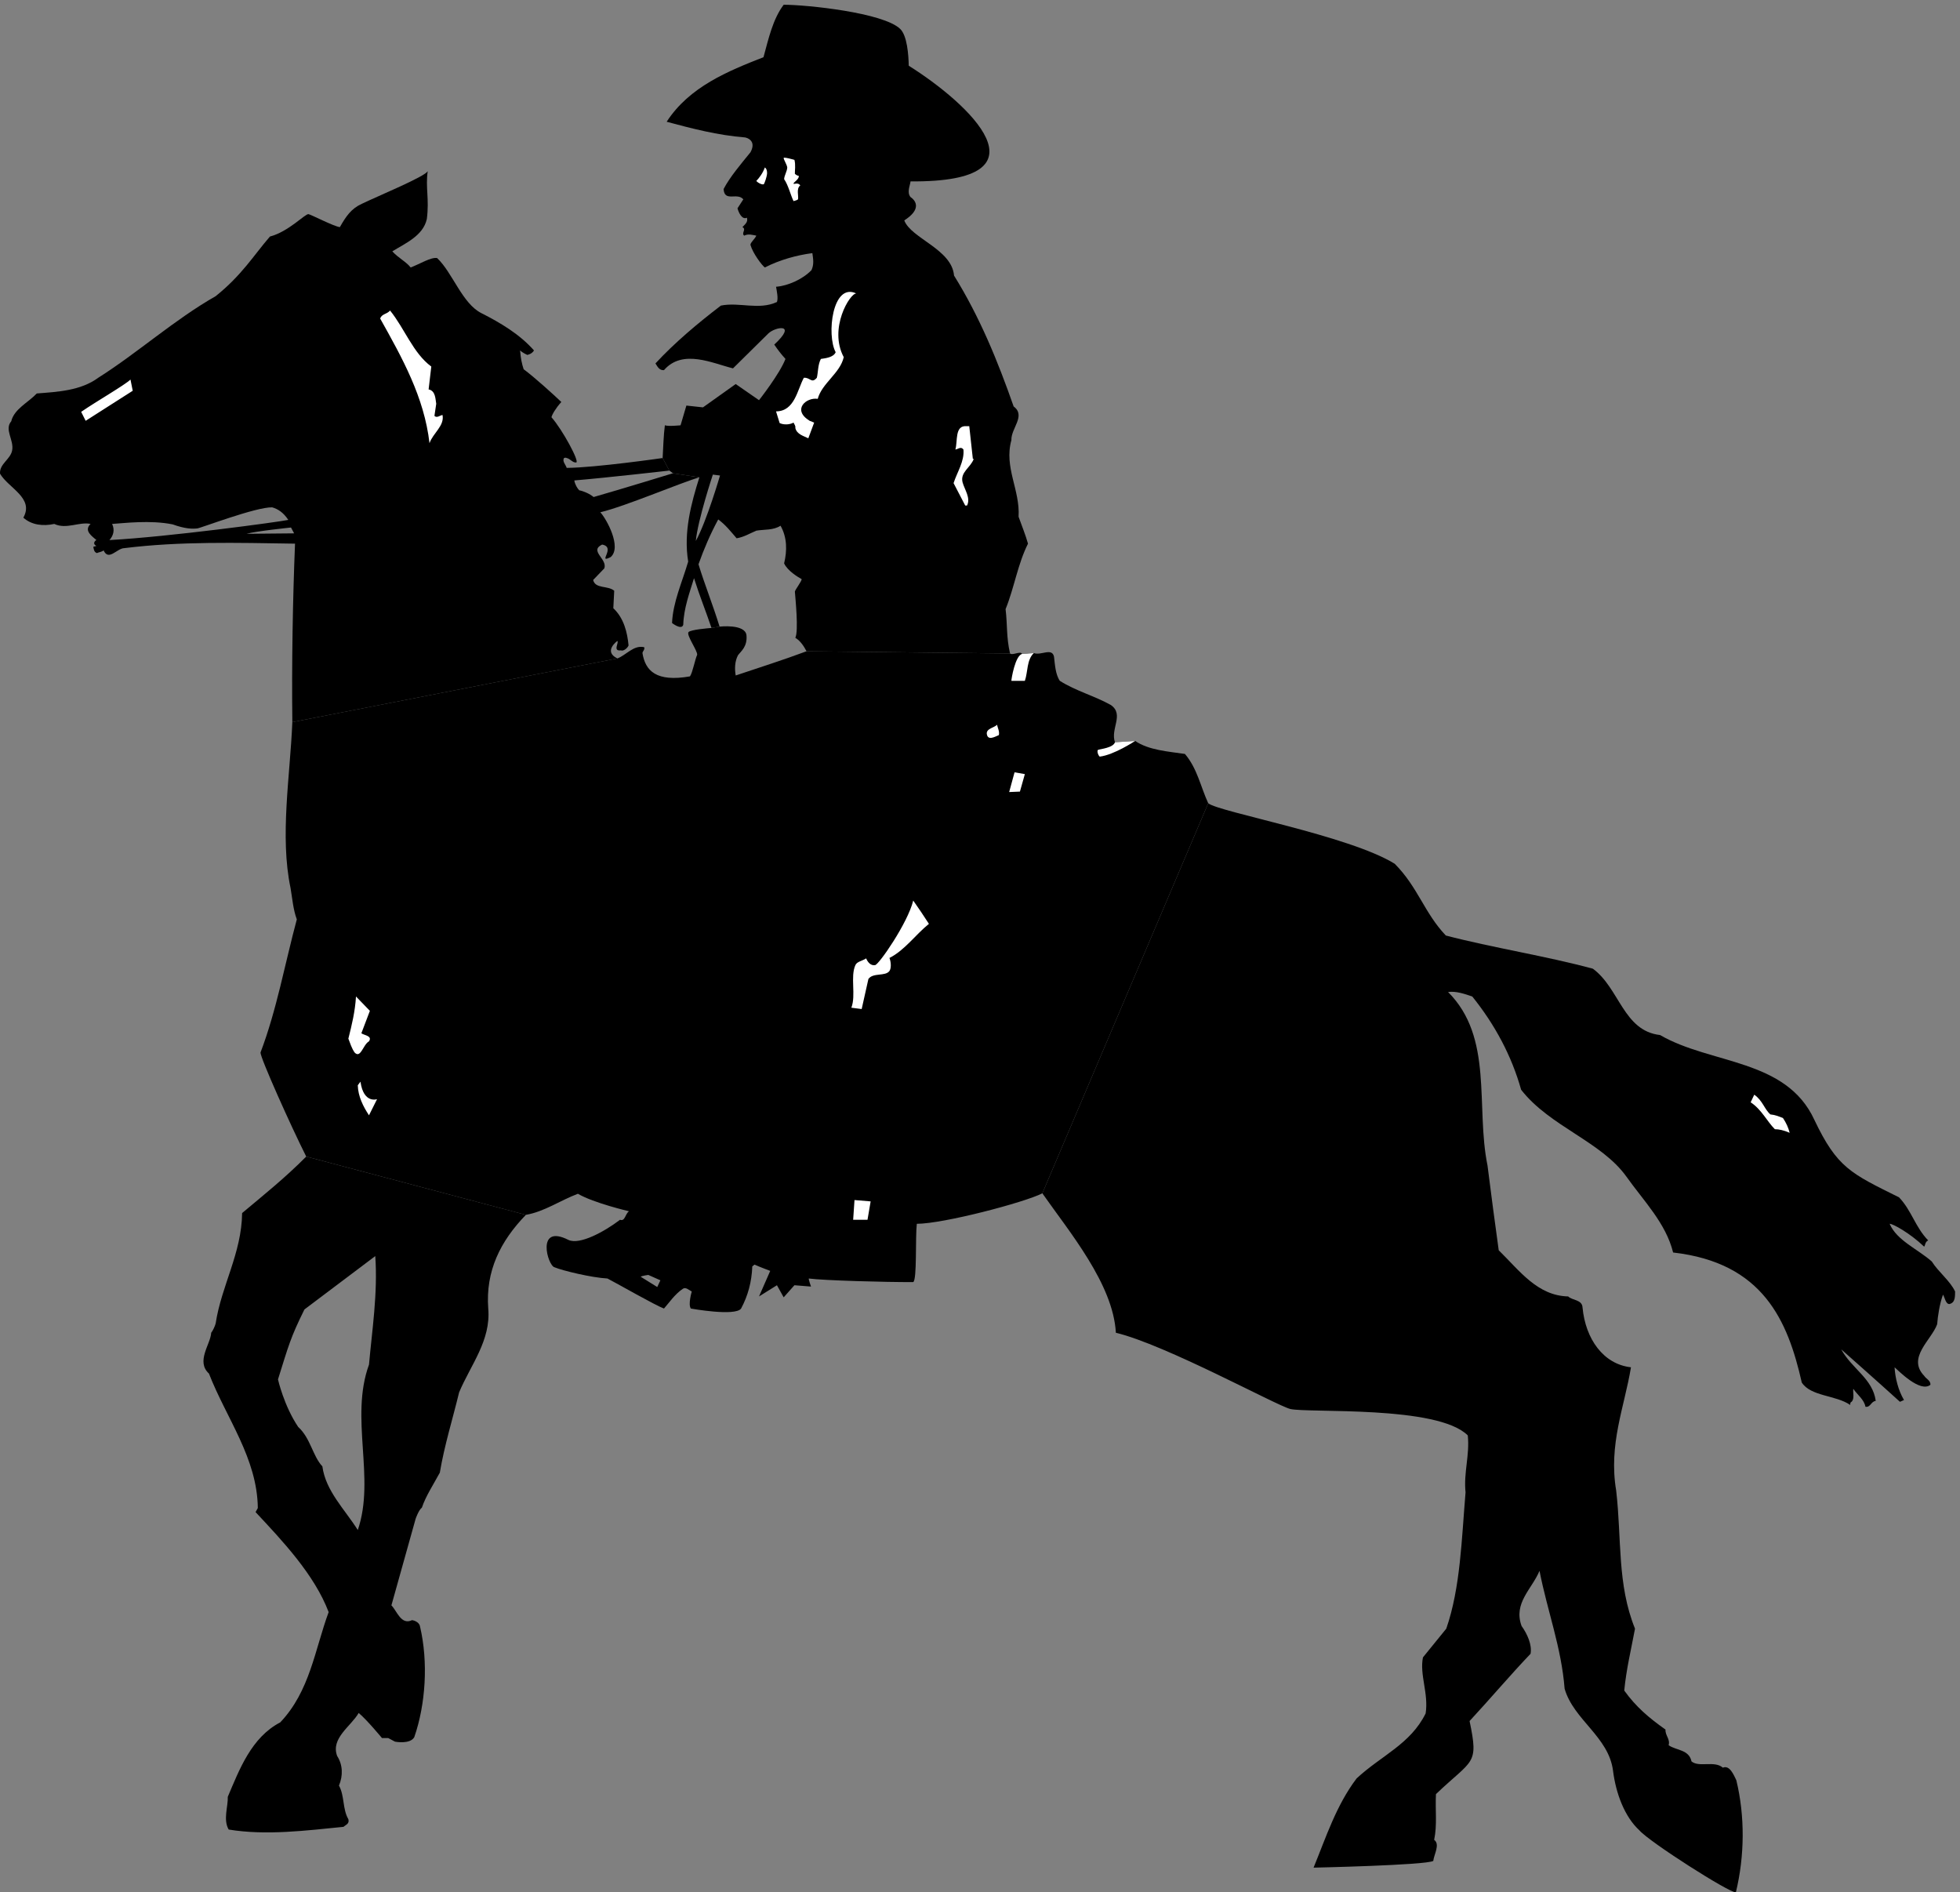
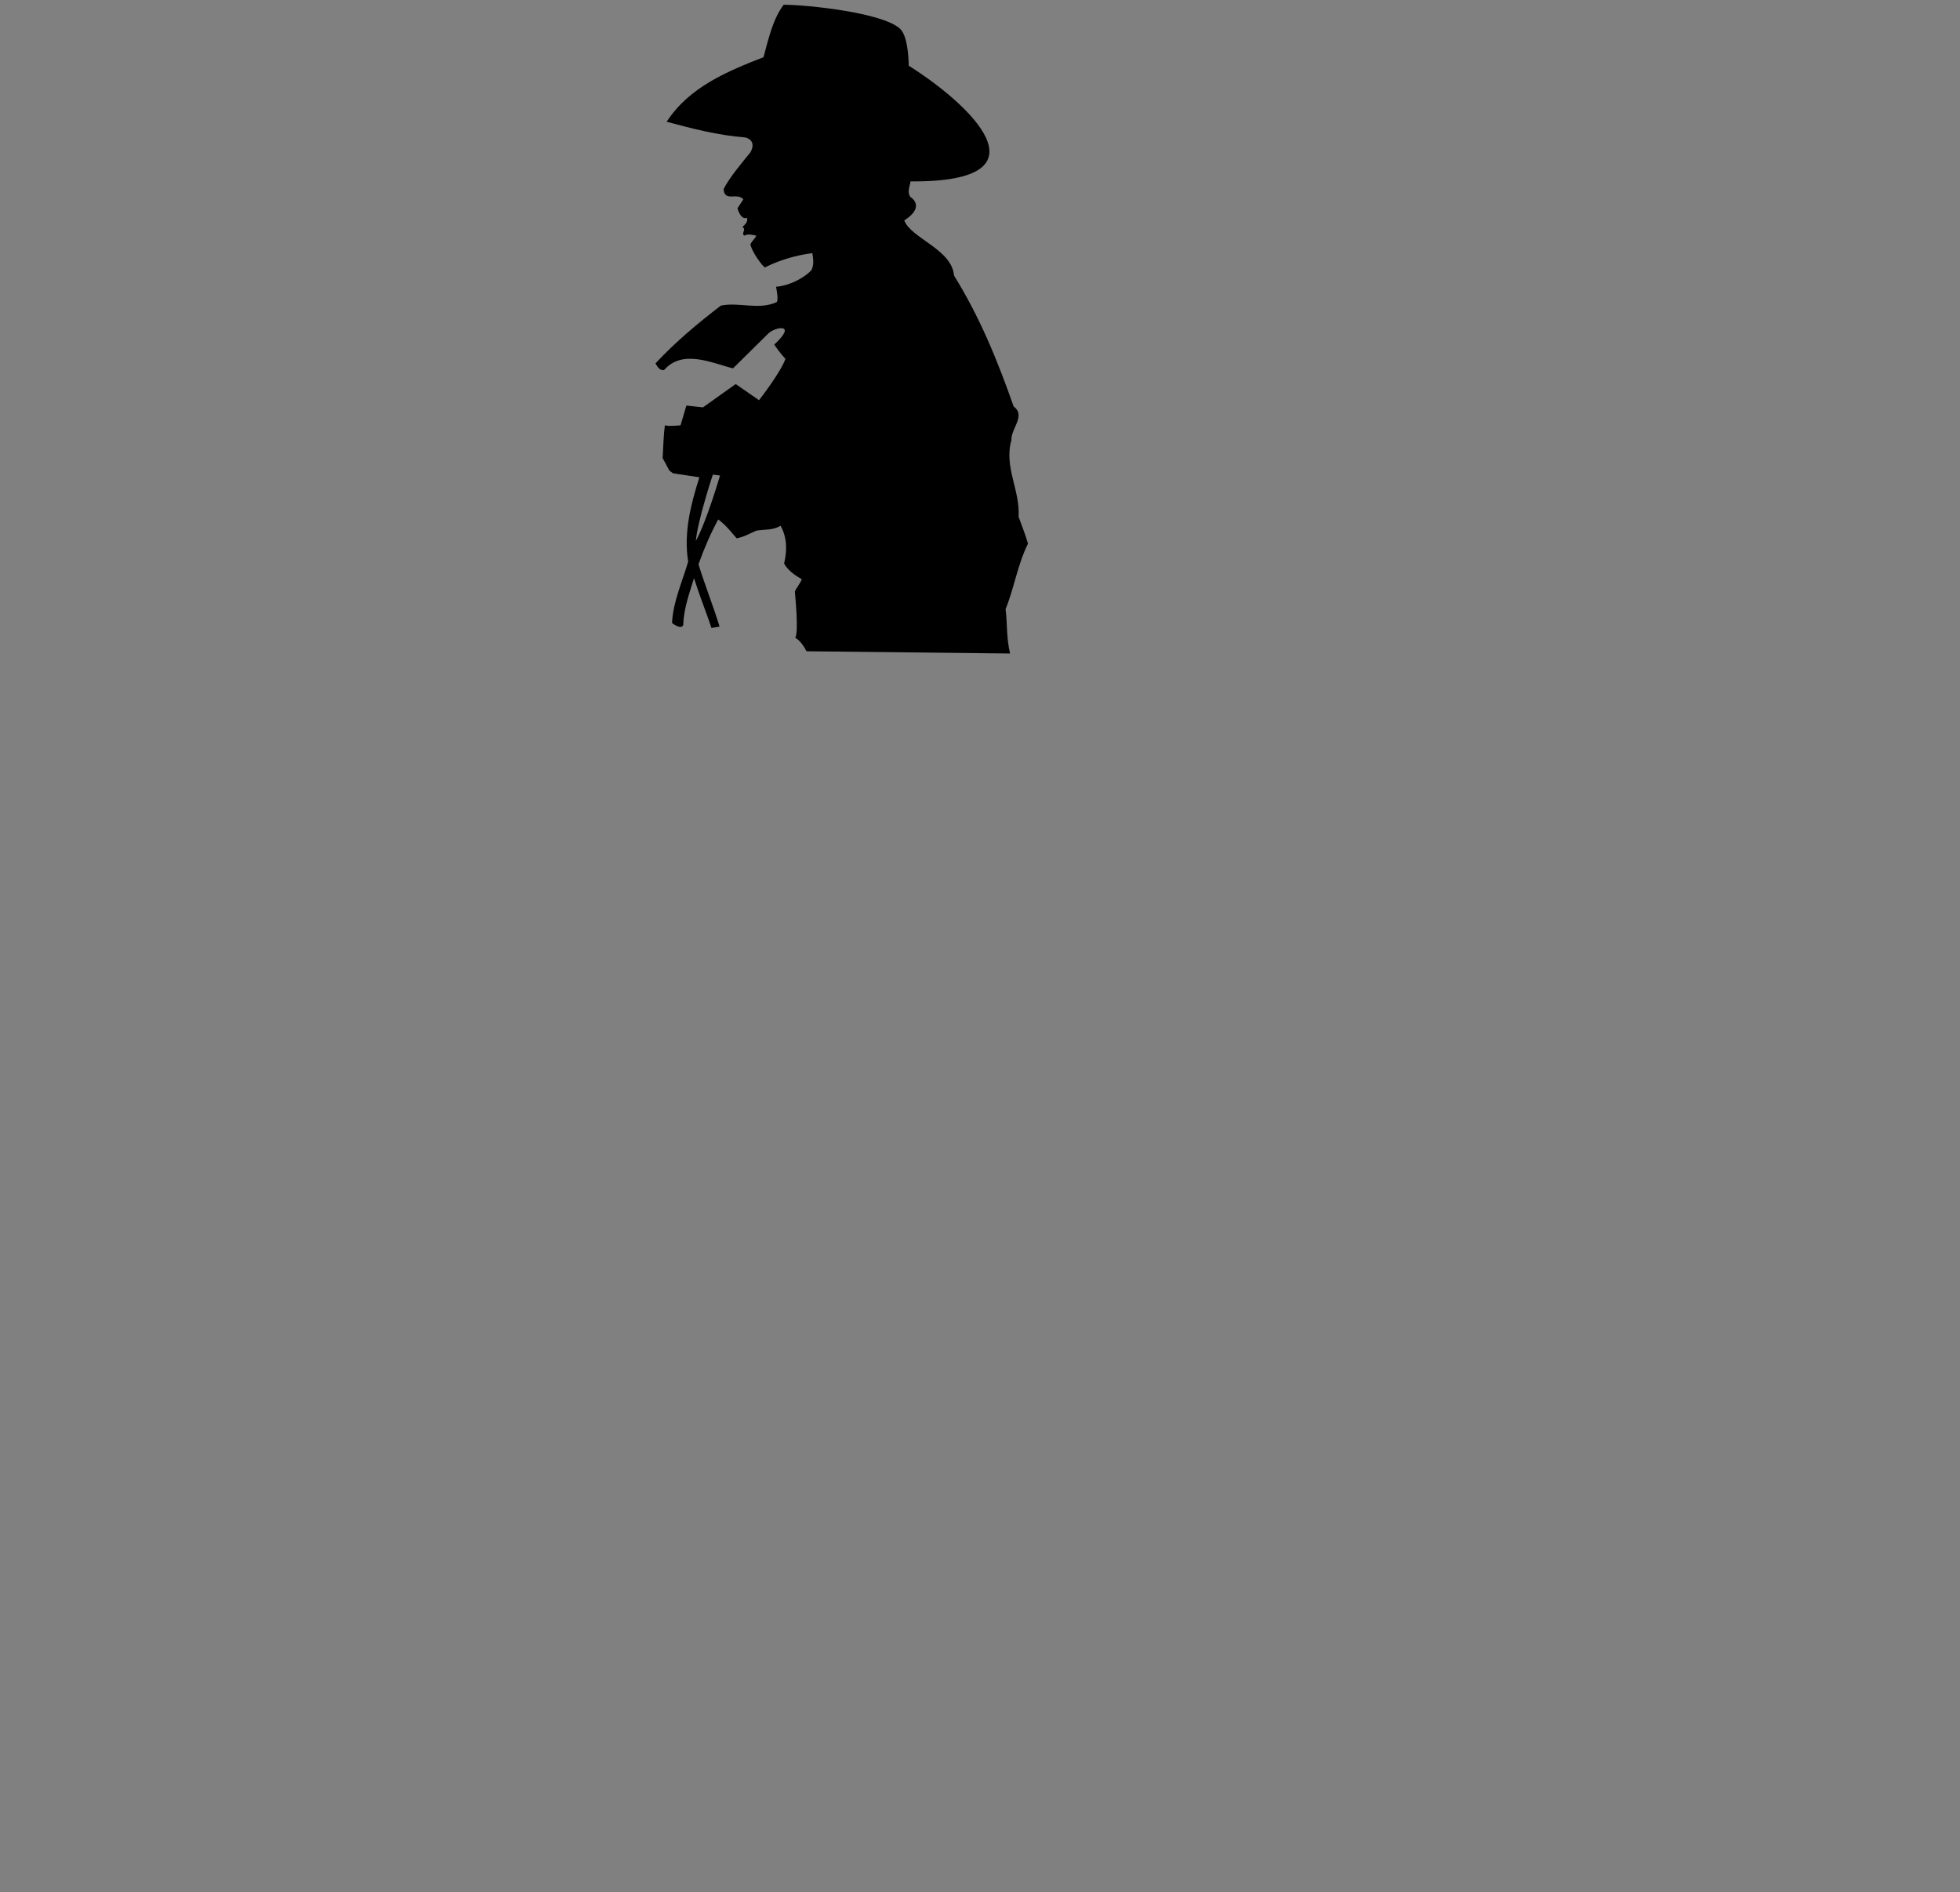
<svg xmlns="http://www.w3.org/2000/svg" xml:space="preserve" width="581.479" height="561.337">
  <rect width="100%" height="100%" fill="#808080" stroke="none" />
  <path d="M1806.25 2769.25c-5.68 10.48-13.18 22.98-25 30 7.66 15.47 0 88.88-1 103 .18 3.9 16.11 24.14 15 28-7.75 4.13-31.38 18.32-39 35 6.84 28.56 6.84 57.72-8 84-15.98-10.45-35.98-7.95-54-11-14.46-6.12-27.79-14.45-44-17-12.95 15.05-24.61 30.04-41 42-17.76-32.79-31.93-66.11-44-100 13.5-44.5 32.88-92.62 47-139l-18-3c-12.37 36.65-26.92 72.6-39 111-9.58-31.73-22.91-66.72-24-104-3.9-12.7-25 4-25 4 1.94 46.61 22.76 91.59 36 137l17 46c24.28 43.9 54 146 54 146l-16 2s-33.71-101.6-38-148l-17-46c-10.74 65.38 6.75 130.36 25 188l-59 9-8 6-15 28c1.28 21.8 2.11 51.79 5 73 7.94-2.88 35 0 35 0l13 44 37-4 73 52 52-36s46.18 58.57 59 92c-10.32 11.55-16.16 19.05-25 32 52.79 48.86 2.27 39.63-13 25l-79-78c-44.93 10.9-112.41 44.22-154-4-10.89-.93-15.05 9.07-19 15 43.1 46.55 94.75 89.86 146 129 41.21 8.34 84.53-10.82 125 8 3.08 8.42-.25 24.25-2 34 25.91 1.92 58.99 16.32 79 37 5.81 12.64 4.14 23.47 2 38-35.34-4.53-73.66-15.36-106-32-6.81 4.98-26.58 31.42-32 50-1.25 4.75 9.58 13.08 13 21-8.1 1.44-17.8 4.78-27 0-7.46 5.62 5.87 13.95-4 19 4.88 5.77 13.2 10.77 10 21-10.96-5.23-18.45 11.43-21 21l13 20c-13.79 16.25-42.11-7.08-44 23 14.39 27.4 39.38 56.55 60 82 15.2 28.29-12 33-12 33-61.1 4.86-118.58 19.86-175 35 50.59 78.15 137.22 113.14 216 144 11.18 40.78 20.59 84.51 45 117 51 0 222.25-17.5 260-54 15.47-14.95 18.56-58.04 19-82 132.35-83.11 326.3-260.5 4-258-1.11-9.59-8.61-24.59 0-35 13.05-8.75 23.91-27.89-14-52 14.96-40.04 106.19-64.2 111-123 57.66-92.81 97.65-191.11 133-292 27.96-20.72-6.2-49.04-5-75-17.02-60.68 19.63-110.66 16-171 6.96-19.62 15.29-39.62 21-60-23.2-46.26-30.7-98.74-50-146 4.31-35.2 1.42-62.43 10-99l-454 5" style="fill:#000;fill-opacity:1;fill-rule:nonzero;stroke:none" transform="matrix(.133 0 0 -.133 -.954 561.5)" />
-   <path d="M2332.25 1560.25c-39.75-20.25-219.75-67.75-280-68-3.59-30.43.72-124.46-8-130-61.25-.29-200.08 3.58-233 8-.79-1.84 5-18 5-18l-37 3-24-27-15 27-40-25 25 57s-23.81 8.87-35 14l-5-4c-1.3-34.45-9.63-65.28-25-94-12.95-17.93-112 0-112 0-6.74 8.73 2 38 2 38-6.24 3.22-13.74 10.71-20 6-17.9-11.95-31.23-31.94-42-44l-15 48 7 15-27 12s-13.33-1.72-17-4l37-23 15-48c-20.88 7.9-99.93 53.42-126 67-35.57 1.92-100.02 17.49-118 25-15.44 3.22-42.3 98.19 31 61 25.09-11.5 79.66 18.17 115 45 11.31-4.34 11.31 13.15 20 19 0 0-78.66 18.31-114 39-39.63-14.86-74.62-39.85-116-47l-490 130c-33.812 67.07-102.531 220.35-102 232 36.121 94.97 54.445 198.26 81 297-8.227 22.05-9.895 46.21-14 70-24.215 115.32-.891 250.26 4 370l725 142c19.81 7.32 36.47 30.65 60 25 1.46-6.02-3.54-8.52-4-13 6.3-39.75 30.99-65.14 106-52 6.09 9 11.25 38 16 48 1.5 8.75-25.37 45-19 51 6.13 5.25 41.13 8.17 51 9l18 3s56.71 6.44 60-19c2.54-25.94-12.87-36.5-19-45-6.89-13.16-7.76-29.7-5-45 53.19 17.84 105.67 34.49 158 54l454-5c5.58-5.08 23.09 6.58 27-1l26 2c15.45-6.34 40.43 12.82 45-8 2.1-16.67 2.93-39.16 13-54 35.75-22.64 77.39-33.47 114-54 30.04-21.12-1.7-53.04 9-83l45 3c30.11-20.7 74.33-23.59 111-29 27.47-32.08 34.97-72.89 52-110l-370-870" style="fill:#000;fill-opacity:1;fill-rule:nonzero;stroke:none" transform="matrix(.133 0 0 -.133 -.954 561.5)" />
-   <path d="M2702.25 2430.25c22.95-19.54 314.5-72.02 416-135 51.78-51.97 65.94-109.44 114-160 102.71-26.91 225.16-46.08 328-74 59.6-43.71 67.93-138.68 150-148 112.85-65.65 281.12-52.32 344-189 50.96-107.13 81.49-119.6 189-173 28-29.35 36.34-66.84 65-96-7.01-3.32-6.17-9.99-9-14-32.16 30.68-70.48 51.49-77 51 15.68-36.99 62.33-56.15 94-84 14.98-23.8 40.8-42.96 52-67-.37-9.28 1.3-25.1-13-28-8.19.4-9.86 14.56-14 21-7.52-20.6-11.68-48.09-13-66-12.84-35.4-67.82-74.55-29-115 4.49-7.04 14.49-10.37 14-20-22.84-18.69-71.98 32.13-80 39 1.35-23.54 8.02-51.03 21-73l-9-4c-43.13 39.3-131 117-131 117 23.73-43.54 70.38-65.2 77-115-10.79-1.02-11.62-15.18-23-13-2.79 16.15-18.61 26.98-27 40-1.61-7.19 3.39-22.18-4-29-3.44-1.52-2.61-4.02-3-7-32.1 22.16-87.91 18.81-108 50-31.28 138.27-86.47 267.25-287 290-16.11 65.33-65.26 114.47-104 169-56.22 78.75-171.18 112.07-235 194-21.14 75.51-58.62 145.48-109 208-17.1 5.79-36.26 12.45-54 10 101.88-101.67 61.06-254.95 88-387 8.04-63.7 16.38-127.01 25-189 47.19-46.3 86.34-101.28 155-103 8.8-9.11 31.3-6.61 32-25 6.59-69.68 46.41-126.23 108-133-14.57-88.51-50.39-171.81-33-275 12.59-108.395 1.77-208.355 42-308-8.58-46.129-19.41-90.277-24-138 26.25-36.41 54.57-60.57 92-87-.78-13.555 10.89-21.051 7-35 17.21-11.871 45.54-9.375 51-36 17.03-14.191 51.18 2.469 70-14 15.33 6.473 24.5-16.852 30-28 19.48-80.48 18.65-168.781-1-250-13.67-2.078-193.59 112.867-215 138-33.57 30.688-52.73 83.164-59 133-9.56 75.949-87.86 113.434-108 183-7.35 92.867-38.17 172.004-56 263-17.16-41.016-58.81-71.836-40-123 12.85-17.977 23.68-42.133 20-62-45.47-47.605-90.45-100.918-136-150 20.71-99.219 7.7-83.961-75-163-1.91-36.152 3.09-67.809-4-102 13.76-9.957-.41-32.45-2-47-16.73-9.605-267-15-267-15 27.86 67.871 50.35 138.676 96 199 55.14 51.297 120.12 76.289 154 145 6.93 44.578-13.89 86.227-6 125l52 64c31.74 91.316 34.24 200.438 43 304-4.6 44.715 9.56 82.199 5 127-67.07 67.65-355.36 49.55-396 59-31.51 8.02-277.75 143.25-389 170-5.95 108.55-103.77 224.95-164 311l370 870m-1522-918c-56.91-58.66-90.23-125.3-84-209 6.27-71.23-39.55-126.21-65-187-14.54-60-32.859-118.309-43-179-14.02-25.941-31.512-52.598-40-78-7.34-5.418-14-25-14-25s-36.652-131.191-54-193c12.348-12.328 21.512-44.816 46-33 7.164-.988 17.16-5.984 18-15 18.32-78.453 12.488-172.582-13-246-9.496-16.543-43-10-43-10l-15 8h-14s-34.125 41.266-52 56c-17.109-29.727-62.926-56.383-48-96 12.563-19.527 13.395-43.684 4-66 12.727-22.664 7.73-52.652 21-75 2.555-10.141-4.941-11.809-11-17-82.238-8.137-172.203-19.797-256-6-12.832 22.023-1.168 51.176-2 73 25.82 60.645 52.477 132.281 117 166 66.258 69.574 77.086 162.039 108 246l65 183c39.867 116.219-18.445 249.5 25 369 6.535 74.59 19.863 158.72 14 242l-158-119c-31.062-62.58-35.215-80.04-59-156 0 0 12.941-58.17 45-106 27.926-25.48 32.09-64.633 54-88 7.242-54.937 50.559-96.586 79-142l-65-183c-31.746 83.473-102.551 158.441-163 223l5 9c-1.195 111.367-70.332 200.5-109 300-29.641 27.11 3.68 65.43 5 91 3.68 4.42 8.676 15.25 10 21 12.836 84.21 57.82 155.85 59 246 50.465 42.3 95.445 78.12 143 126l490-130m-521 1099c-1.559 128.5.941 274.27 6 398-130.012 2.05-256.629 5.39-381-10-16.402-.44-34.73-29.59-46-5-4.559-3.77-10.387-3.77-15-6-6.219 2.23-6.793 7.79-8 14l7 2c-8.5 3.88-4.75 10.75 0 13-8.5 7.75-29.375 20.71-13 36h48c6.43-13.62 2.75-26.37-6-36 131.875 7.13 377.926 40.46 399 45l6-17s-79.383-8.17-99-14l106 1-7 13-6 17c-11.461 17.33-24 24.63-36 28-36.125 1-158.98-46.23-167-47-10.617-1.22-26.555-1.25-55 9-50.016 10.13-108.75 2.65-135 1h-48c-24.703 5.54-53.859-12.79-81 0-24.508-5.29-50.328-2.79-69 14 24.504 44.02-32.977 65.68-52 98-1.8 21.82 23.191 31.82 27 52 4.52 23.13-17.973 46.46-2 65 6.52 27.27 37.34 41.43 57 62 46.148 3.59 97.797 6.09 137 35 87.41 55.22 170.711 130.19 262 182 58.445 46.92 84.215 90.3 121 133 41.777 10.95 78.25 50.75 86 50 7.25-1.75 56.57-27.39 70-29 13.672 24.07 25.352 41.31 49 52 34.922 16.98 142.488 61.23 147 73-5.344-36.76 3.82-61.75-2-107-8.344-37.21-47.492-53.87-77-72 12.848-14.36 30.34-22.69 41-36 21.75 8.5 45.5 23.5 59 21 34.4-32.49 56.13-101.82 99-123 42.09-21.3 85.41-47.13 117-83-4.52-8.28-15-10-15-10s-10.35 4.64-16 10c1.5-17.75 4-30.25 8-42 24.75-18.25 67.25-57 84-73-12.62-14.06-20.5-27.75-22-34 24.41-27.49 63.88-100.45 55-101-8.5-.25-12.94 8.33-21 10-1.6.92-3.7.91-6 0-4.46-7.35 3.86-14.85 6-22 64.5.49 214 22 214 22l15-28s-140.34-16-212-22c1.44-9.04 6.75-17.75 11-22 9.08-1.58 24.2-8.13 32-15 60.32 17.18 177 53 177 53l59-9c-45.73-13.5-164.01-64.31-221-78 13.66-14.63 48.65-77.93 23-100-31-15.43 13.16 22.06-19 28-29.49-14.27 12.16-31.76 5-53l-25-26c4.67-20.23 32.99-11.91 47-24l-2-39c23.81-22.21 31.31-54.7 34-83-2.69-6.68-11.85-13.35-17-11-19.01-2.35-4.02 16.81-8 21 0 0-32.33-23.1 0-39l-725-142" style="fill:#000;fill-opacity:1;fill-rule:nonzero;stroke:none" transform="matrix(.133 0 0 -.133 -.954 561.5)" />
-   <path d="M1779.25 3865.25c2.99-11.36.75-24 1-31 1.89-2.07 4.7-3.89 9-5-.34-8.27-12.26-13.94-12-17 .25-2.25 9.99 3.74 15-4-9.48-7.2-3.24-23.56-5-31-1.41-1.51-6.1-3.12-10-4-6.62 13.63-11.62 35.5-21 49 .63 9 6.57 17.11 7 26-.49 5.72-8.11 17.85-8 21-.87 3.25 24-4 24-4m-61-30c-.61-8.75-5.33-20.67-7-24-2.5-2.5-12.92 2.09-17 7 6.58 6.75 14.69 17.73 19 30 3.86-2.45 5.09-7.54 5-13m199-268c-13.99.94-62.21-77.95-28-142-7.88-35.76-48.7-58.25-58-93-26.2 3.89-57.94-24.62-18-49l10-4-13-35c-10.51 5.3-25.51 8.63-29 23 .99 4.79-2.34 8.12-4 12-8.33-4.71-21.66-5.55-31-1l-8 26c41.5.27 47.32 47.75 62 75 14.48 1.08 16.98-13.92 29 0 2.97 11.91 2.14 29.4 9 42 9.8 1.56 28.13 3.23 33 15-20.7 38.21-7.39 156.5 46 131m-948-163-6-51c15.98-2.91 15.148-22.9 17-32l-4-27c5.48-5.55 12.145 1.11 18 2 4.973-24.21-21.684-40.87-29-63-11.844 102.93-60.988 190.39-110 278 3.195 10.69 15.691 9.86 22 18 32.84-40.63 51.168-94.78 92-125m-771-121-10 20c34.617 23.77 97.09 59.59 110 72l5-25-105-67m1979-85h2c-7.16-19.51-30.48-29.5-25-52 4.51-16.66 18.67-34.98 10-52h-4l-26 50c7.85 24.5 24.51 48.65 22 75-5.82 7.8-12.48.31-18 0 5.52 17.8-1.98 54.45 25 52h6l8-73m58-616c-8.18-3.27-25.68-14.1-27 4 .49 11.05 15.48 11.89 23 19 1.65-7.95 5.81-14.61 4-23m58-87-11-39-24-1 12 44 23-4m-214-334c-29.61-23.76-53.85-58.76-88-76 4.16-11.25 3.78-23.69 0-29-9.1-12.77-36.81-3.18-47-18l-15-67-23 3c10.73 28.08-2.81 68.96 9 95 3.6 8.01 14.64 8.89 24 15 3.77-9.24 10.75-16.75 20-15 8.25.75 72.89 94.06 85 144 12.89-18.29 22.88-33.28 35-52m-1266-244c6.043-4.68 25.203-5.51 17-18-13.453-7.5-18.453-39.15-32-25-6.445 9.17-9.777 20-14 31 7.555 29.82 15.051 60.64 17 94l31-32-19-50m35-147-18-36c-12.621 19.22-24.285 41.71-25 67l6 8c7-49.75 37-39 37-39m3108-34c12.08-1.25 18.75-4.58 28-8 7.12-10.6 12.11-21.43 15-33-12.58 5.58-24.25 8.08-33 8-17.08 16.75-29.65 44.17-54 60l8 17c18.77-12.99 22.96-32.99 36-44m-2007-194-7-41h-32l3 44 36-3m590 1027s-46.75-31.12-79-35c-3.37 2.63-6.68 12.21-4 15 5 2 33.98 4.52 38 17l45 3m-226 196c-16.21-15.51-12.88-41.33-20-62h-30c-.36 3.18 8.42 56.75 24 60l26 2" style="fill:#fff;fill-opacity:1;fill-rule:nonzero;stroke:none" transform="matrix(.133 0 0 -.133 -.954 561.5)" />
</svg>